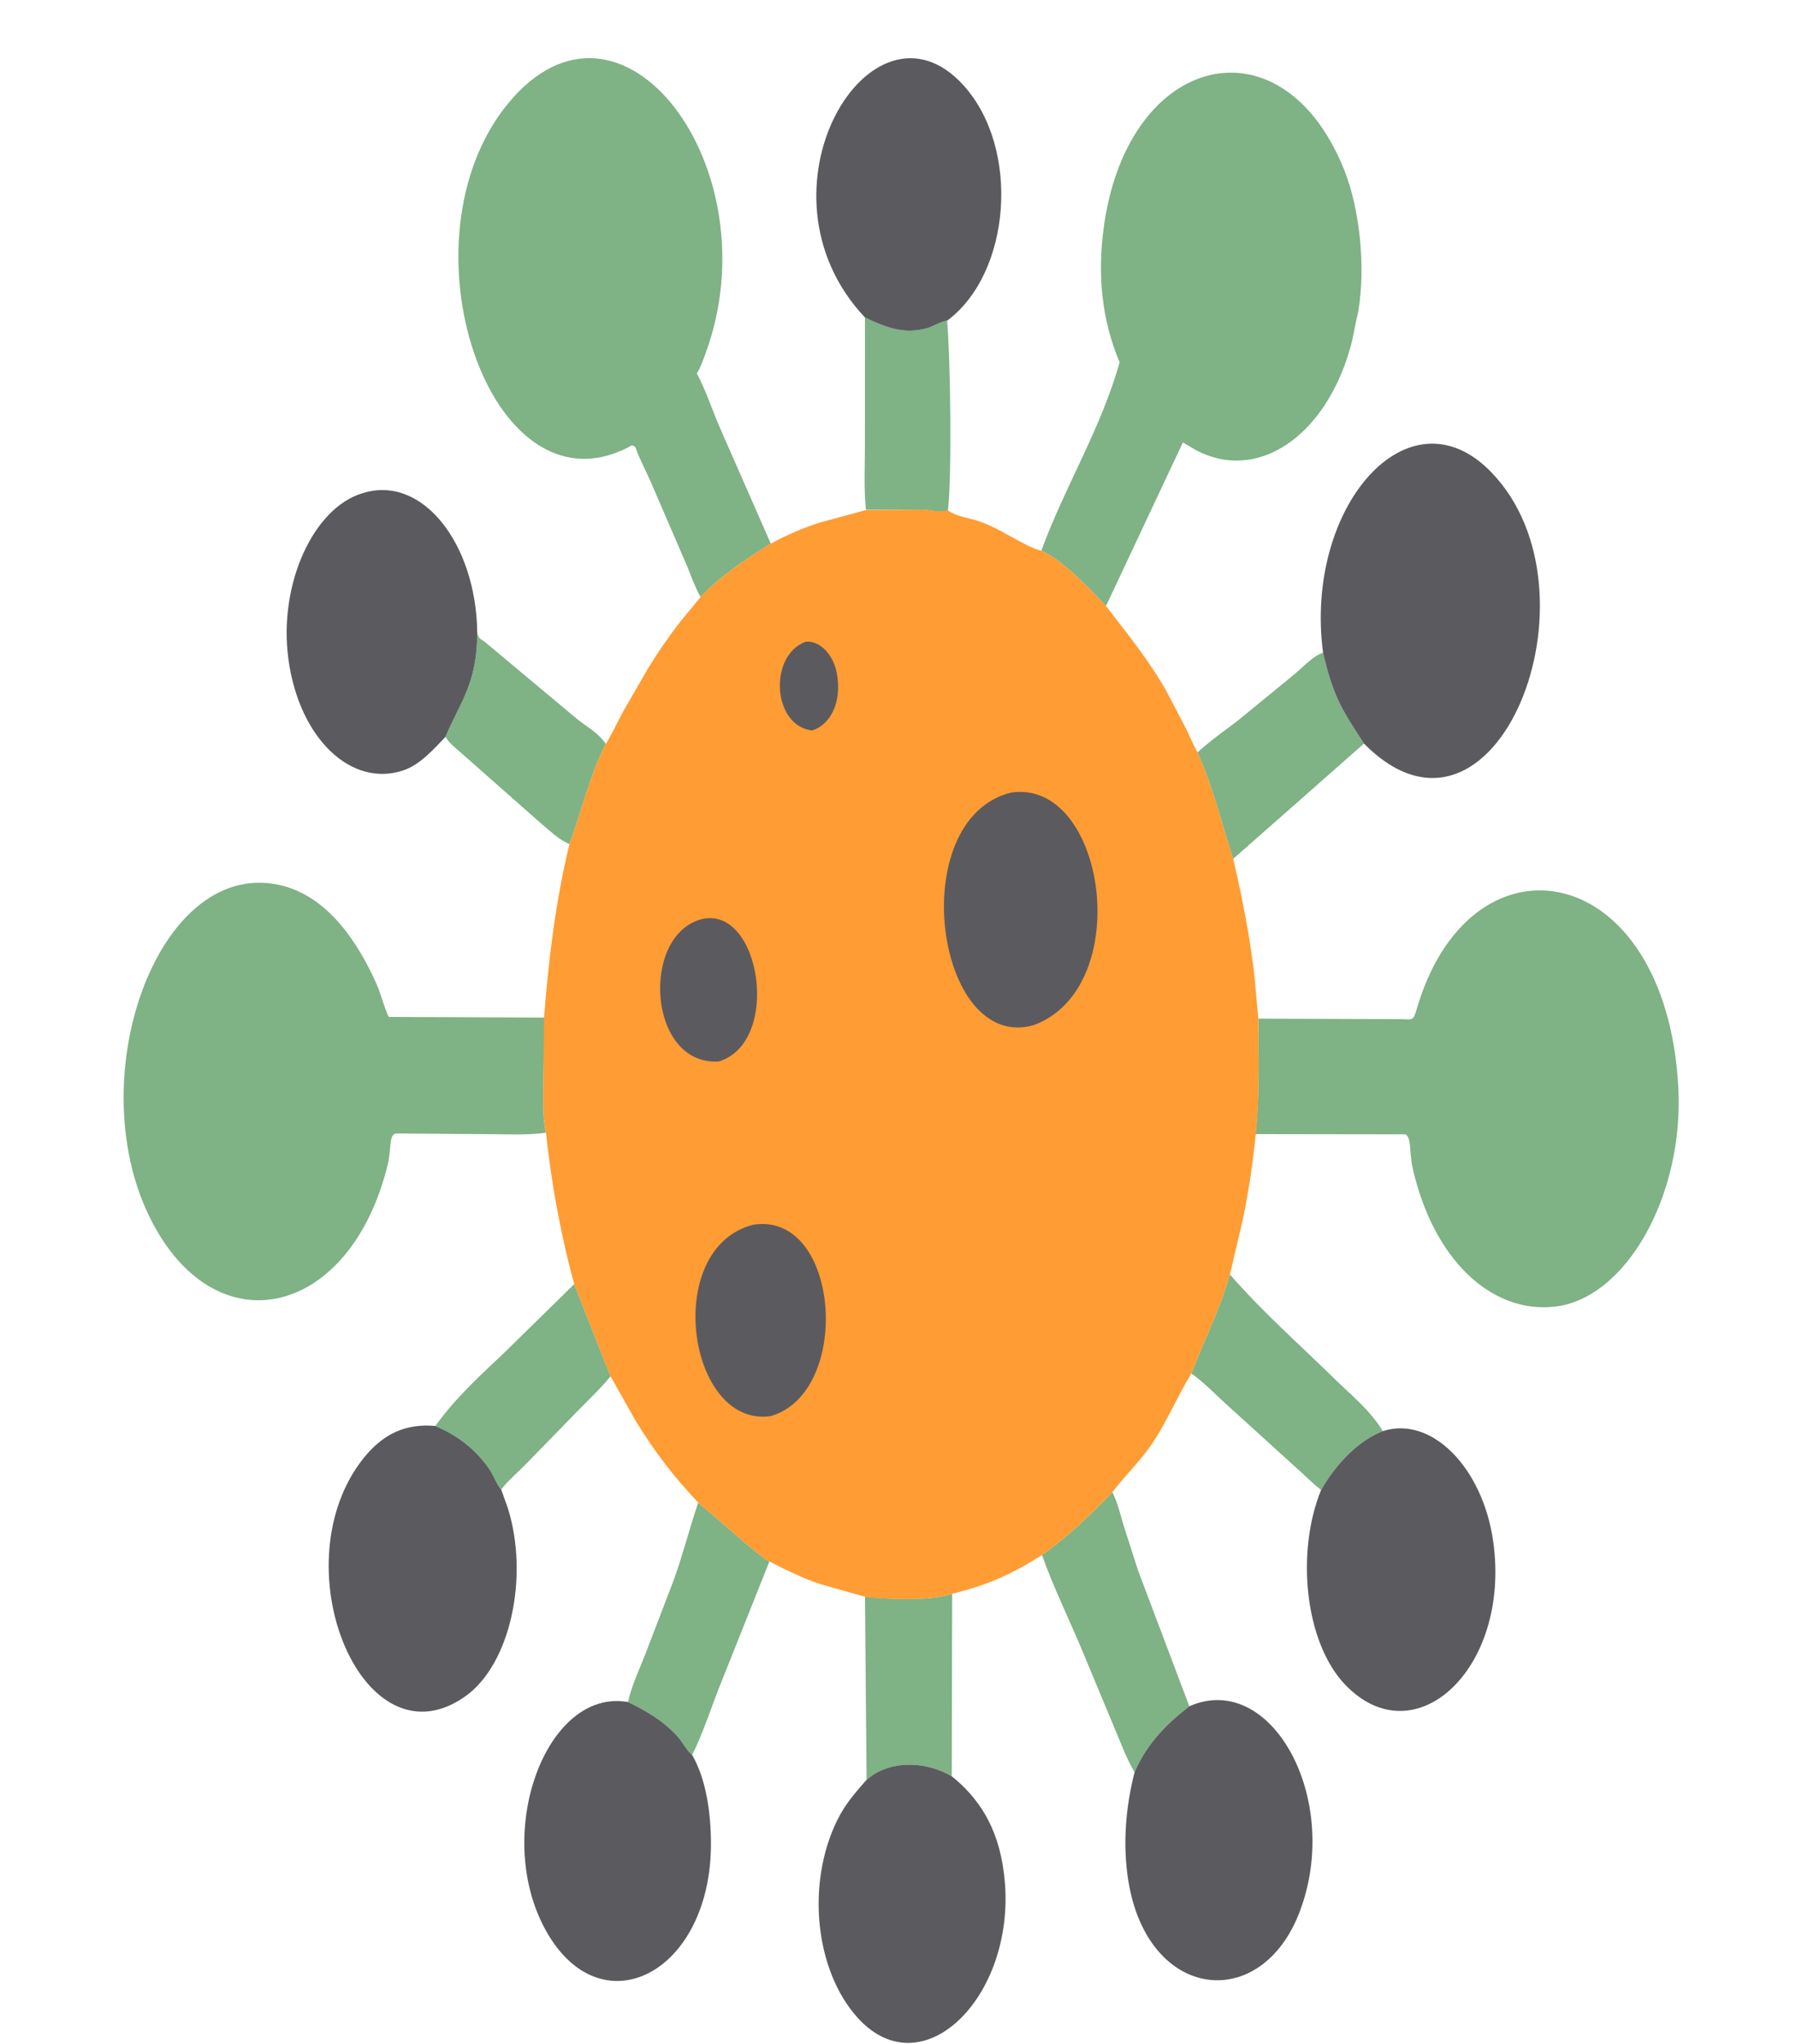
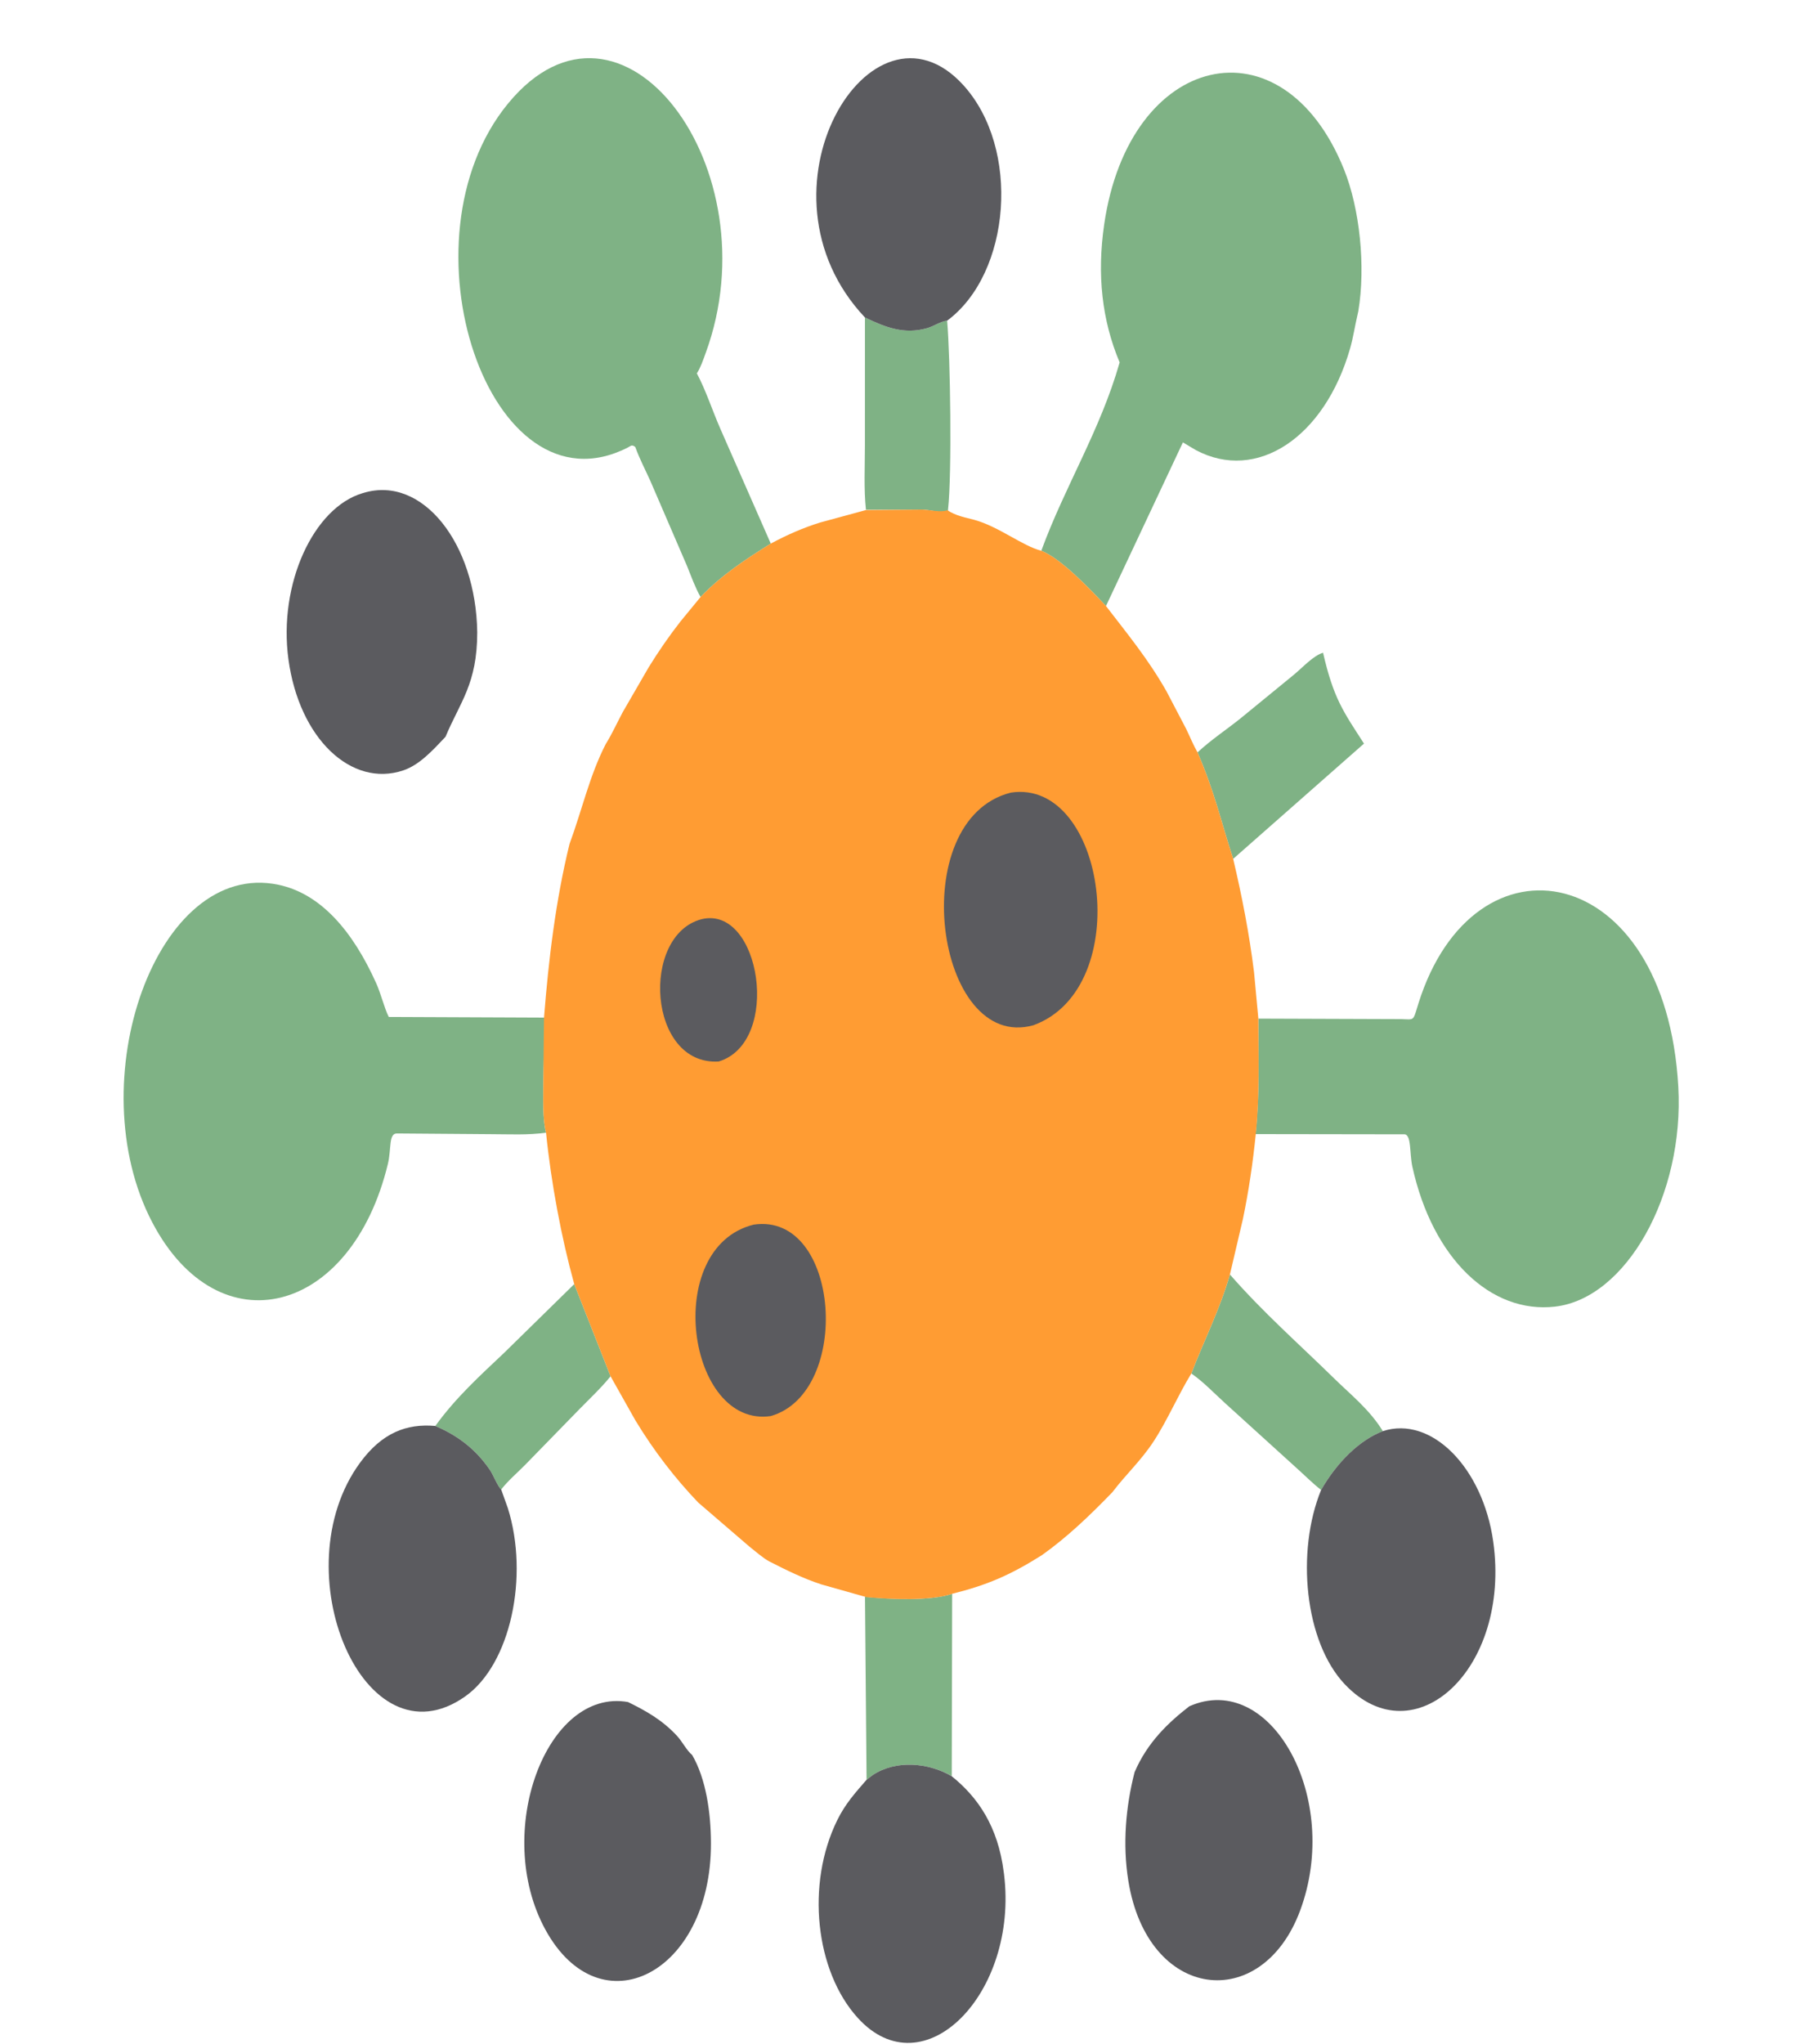
<svg xmlns="http://www.w3.org/2000/svg" width="196" height="223">
  <path fill="#7FB285" transform="scale(0.288 0.437)" d="M327.766 398.589C336.957 399.227 352.756 399.697 360.799 397.848L360.648 443.355C351.792 439.997 339.489 439.239 330.659 443.115L328.369 444.274L327.766 398.589Z" />
  <path fill="#7FB285" transform="scale(0.288 0.437)" d="M327.75 79.251C335.769 81.793 342.657 83.505 351.24 81.929C353.787 81.461 356.339 80.237 358.898 80.048C360.12 89.314 360.748 118.081 359.246 127.132L359.115 127.956C356.431 128 352.238 127.247 349.509 127.207L328.133 127.249C327.284 122.11 327.744 116.352 327.742 111.086L327.75 79.251Z" />
  <path fill="#7FB285" transform="scale(0.288 0.437)" d="M217.59 320.543L231.364 343.56C227.707 346.525 223.659 348.99 219.761 351.624L199.117 365.577C196.167 367.574 192.607 369.527 189.911 371.81C188.633 371.09 186.837 368.087 185.622 366.919C179.74 361.267 172.678 358.158 164.964 355.949C172.717 348.848 182.046 343.302 190.94 337.757L217.59 320.543Z" />
  <path fill="#7FB285" transform="scale(0.288 0.437)" d="M501.342 162.94C505.359 174.437 509.056 177.643 516.854 185.618L467.282 214.394C462.432 204.548 460.422 198.003 453.78 187.81C459.059 184.582 464.787 182.134 470.248 179.229L490.252 168.442C493.598 166.632 497.626 163.66 501.342 162.94Z" />
-   <path fill="#7FB285" transform="scale(0.288 0.437)" d="M180.838 157.834C181.515 159.601 181.857 159.343 183.581 160.165L218.953 179.637C222.358 181.428 226.836 182.969 229.548 185.713C223.457 193.473 220.509 202.29 215.804 210.678C212.228 209.875 208.019 207.19 204.786 205.413L174.127 187.594C172.24 186.507 170.314 185.537 168.812 183.926C174.353 175.198 180.834 170.72 180.838 157.834Z" />
-   <path fill="#7FB285" transform="scale(0.288 0.437)" d="M264.578 375.073L283.952 386.055C286.383 387.303 288.984 388.874 291.547 389.782L272.643 421.024C269.285 426.619 266.23 432.936 262.269 438.078C260.275 437.023 258.497 434.72 256.614 433.37C250.915 429.283 244.573 427.009 237.973 424.868C239.279 420.888 242.161 416.898 244.308 413.283L255.25 394.508C258.697 388.251 261.213 381.657 264.443 375.333L264.578 375.073Z" />
  <path fill="#7FB285" transform="scale(0.288 0.437)" d="M466.051 318.14C478.606 327.62 492.439 335.62 505.657 344.159C511.843 348.155 518.954 351.838 523.997 357.24C515.086 359.521 506.632 365.014 500.605 371.924C497.205 370.187 493.951 367.99 490.647 366.062L464.207 350.251C460.039 347.757 455.855 344.848 451.43 342.858C456.277 334.502 462.099 327.133 466.051 318.14Z" />
-   <path fill="#7FB285" transform="scale(0.288 0.437)" d="M421.521 372.485C423.446 375.023 424.527 378.009 425.825 380.891L431.221 391.99L450.67 425.925C442.868 429.915 434.798 434.868 429.919 442.394C427.026 439.207 424.896 435.377 422.57 431.771L410.223 412.222C405.16 404.225 399.345 396.507 394.852 388.183C404.427 383.685 412.811 378.411 421.521 372.485Z" />
  <path fill="#5B5B5F" transform="scale(0.288 0.437)" d="M327.755 79.251C282.656 47.746 330.201 -3.957 365.01 21.234C386.85 37.039 383.094 68.245 358.898 80.048C356.339 80.237 353.787 81.461 351.24 81.929C342.657 83.505 335.769 81.793 327.755 79.251Z" />
  <path fill="#5B5B5F" transform="scale(0.288 0.437)" d="M328.369 444.274L330.659 443.115C339.489 439.239 351.792 439.997 360.574 443.355C370.475 448.589 378.162 455.837 380.364 467.391L380.46 467.881C385.992 497.512 350.04 521.894 324.996 503.687C308.964 492.033 305.318 470.343 317.265 454.345C320.407 450.137 324.272 447.393 328.369 444.274Z" />
  <path fill="#5B5B5F" transform="scale(0.288 0.437)" d="M262.269 438.078C267.493 443.976 269.367 452.404 269.402 460.066C269.549 492.666 227.394 506.775 206.611 481.621C186.63 457.437 207.064 421.25 237.973 424.868C244.573 427.009 250.915 429.283 256.614 433.37C258.497 434.72 260.275 437.023 262.269 438.078Z" />
  <path fill="#5B5B5F" transform="scale(0.288 0.437)" d="M450.67 425.925C481.556 416.916 508.483 448.886 492.652 476.931C478.127 502.66 434.871 499.567 427.544 469.441C425.333 460.352 426.573 451.017 429.919 442.394C434.798 434.868 442.868 429.915 450.67 425.925Z" />
  <path fill="#5B5B5F" transform="scale(0.288 0.437)" d="M523.997 357.24C542.506 353.301 561.949 366.452 565.841 384.878C572.54 416.587 536.001 438.801 509.588 420.438C494.367 409.856 491.028 387.379 500.605 371.924C506.632 365.014 515.086 359.521 523.997 357.24Z" />
  <path fill="#5B5B5F" transform="scale(0.288 0.437)" d="M189.911 371.81L192.454 376.498C200.506 393.452 193.527 415.41 176.332 423.438C137.88 441.39 106.549 391.951 136.454 365.109C144.768 357.646 154.06 355.324 164.964 355.949C172.678 358.158 179.74 361.267 185.622 366.919C186.837 368.087 188.633 371.09 189.911 371.81Z" />
  <path fill="#5B5B5F" transform="scale(0.288 0.437)" d="M168.812 183.926C163.82 187.415 158.883 190.964 152.806 192.308C133.189 196.647 113.384 184.425 109.292 164.564C105.421 145.774 118.816 126.696 137.444 123.098L137.836 123.025C160.081 118.624 180.381 135.669 180.838 157.834C180.834 170.72 174.353 175.198 168.812 183.926Z" />
-   <path fill="#5B5B5F" transform="scale(0.288 0.437)" d="M501.342 162.94C494.086 126.603 533.72 96.559 565.031 117.835C609.259 147.887 566.472 218.652 516.854 185.618C509.056 177.643 505.359 174.437 501.342 162.94Z" />
  <path fill="#7FB285" transform="scale(0.288 0.437)" d="M394.579 137.477C403.565 121.308 416.906 107.467 424.265 90.47C417.494 79.853 415.667 68.515 418.401 56.045C427.827 13.042 485.942 4.124 509.276 42.278C515.248 52.043 517.541 66.489 514.702 77.686L514.373 78.676C513.385 81.423 512.779 84.244 511.601 86.956C501.919 109.255 476.157 120.433 453.136 112.354L448.232 110.43L419.086 151.278C412.772 146.883 402.152 139.475 394.579 137.477Z" />
  <path fill="#7FB285" transform="scale(0.288 0.437)" d="M240.716 111.57C239.381 110.892 239.098 111.308 237.738 111.762C185.404 129.225 150.188 59.81 192.49 25.862C235.427 -8.595 292.962 42.204 267.403 88.121C266.407 89.909 265.499 91.725 264.059 93.202C267.446 97.381 269.942 102.496 272.941 107.002L292.069 135.693C282.957 139.435 273.604 143.426 265.462 149.023C263.469 146.716 261.939 143.912 260.353 141.313L246.419 120.023C244.506 117.244 242.345 114.525 240.716 111.57Z" />
-   <path fill="#7FB285" transform="scale(0.288 0.437)" d="M206.913 282.739C200.056 283.392 193.004 283.124 186.126 283.119L150.445 282.94C147.169 282.886 148.377 286.74 146.972 290.565C133.104 328.334 82.876 336.727 57.722 305.161C29.744 270.052 59.333 214.449 105.501 220.857C121.531 223.082 133.638 232.37 142.561 245.442C144.367 248.088 145.594 251.591 147.309 253.851L206.408 254.014L205.879 270.349C205.89 274.075 205.54 279.277 206.913 282.739Z" />
+   <path fill="#7FB285" transform="scale(0.288 0.437)" d="M206.913 282.739C200.056 283.392 193.004 283.124 186.126 283.119L150.445 282.94C147.169 282.886 148.377 286.74 146.972 290.565C133.104 328.334 82.876 336.727 57.722 305.161C29.744 270.052 59.333 214.449 105.501 220.857C121.531 223.082 133.638 232.37 142.561 245.442C144.367 248.088 145.594 251.591 147.309 253.851L206.408 254.014L205.879 270.349C205.89 274.075 205.54 279.277 206.913 282.739" />
  <path fill="#7FB285" transform="scale(0.288 0.437)" d="M476.848 254.272L531.035 254.396C536.133 254.499 535.346 254.977 537.473 250.507C558.566 206.168 631.178 214.724 635.956 271.302C638.236 298.3 616.22 324.126 589.228 326.164C565.019 327.991 542.881 314.266 535.18 291.224C534.074 287.915 534.882 283.161 532.149 283.154L475.773 283.1C477.331 273.583 476.851 263.763 476.848 254.272Z" />
  <path fill="#FF9C33" transform="scale(0.288 0.437)" d="M328.133 127.32L349.509 127.207C352.238 127.247 356.431 128 358.987 127.361C362.323 128.811 365.82 129.155 369.214 129.769C378.481 131.445 387.483 136.299 394.579 137.477C402.152 139.475 412.772 146.883 419.086 151.278C427.144 158.196 435.048 164.474 442.031 172.583L449.498 181.986C450.9 183.895 452.216 186.043 453.78 187.81C460.422 198.003 462.432 204.548 467.282 214.394C470.588 223.604 473.383 233.059 475.19 242.684L476.823 254.272C476.851 263.763 477.331 273.583 475.865 282.974C474.746 290.28 473.185 297.306 470.956 304.346L466.051 318.14C462.099 327.133 456.277 334.502 451.43 342.858C446.358 348.286 442.336 354.603 437.06 359.884C432.247 364.702 426.596 368.061 421.521 372.485C412.811 378.411 404.427 383.685 394.852 388.183C382.643 393.259 373.858 395.701 360.799 397.848C352.756 399.697 336.957 399.227 328.298 398.682L311.196 395.495C304.46 394.049 298.062 391.971 291.547 389.782C288.984 388.874 286.383 387.303 283.952 386.055L264.578 375.073C255.932 369.113 247.836 362.262 240.733 354.52L231.364 343.56L217.59 320.543C212.715 308.937 208.818 295.214 206.913 282.739C205.54 279.277 205.89 274.075 205.879 270.349L206.136 254.088C207.907 239.261 210.599 224.685 215.804 210.678C220.509 202.29 223.457 193.473 229.548 185.713C231.891 183.243 233.816 180.427 235.956 177.784L245.775 166.603C249.585 162.537 253.637 158.668 257.906 155.086L265.462 149.023C273.604 143.426 282.957 139.435 292.069 135.693C298.196 133.517 304.505 131.698 310.881 130.41L328.133 127.32Z" />
-   <path fill="#5B5B5F" transform="scale(0.288 0.437)" d="M305.292 160.191C310.726 159.819 316.397 163.582 317.347 169.123L317.423 169.612C318.521 176.21 313.97 181.078 307.725 182.348C292.616 181.169 291.186 163.596 305.292 160.191Z" />
  <path fill="#5B5B5F" transform="scale(0.288 0.437)" d="M265.845 229.451C288.196 225.871 296.315 260.189 272.335 264.973C245.447 266.045 242.623 233.433 265.845 229.451Z" />
  <path fill="#5B5B5F" transform="scale(0.288 0.437)" d="M285.57 305.697C318.406 302.462 323.045 347.608 292.069 353.482C260.467 356.538 250.72 311.399 285.57 305.697Z" />
  <path fill="#5B5B5F" transform="scale(0.288 0.437)" d="M383.085 197.848C419.025 194.29 430.416 246.581 391.607 255.919C354.487 262.803 342.458 204.551 383.085 197.848Z" />
</svg>